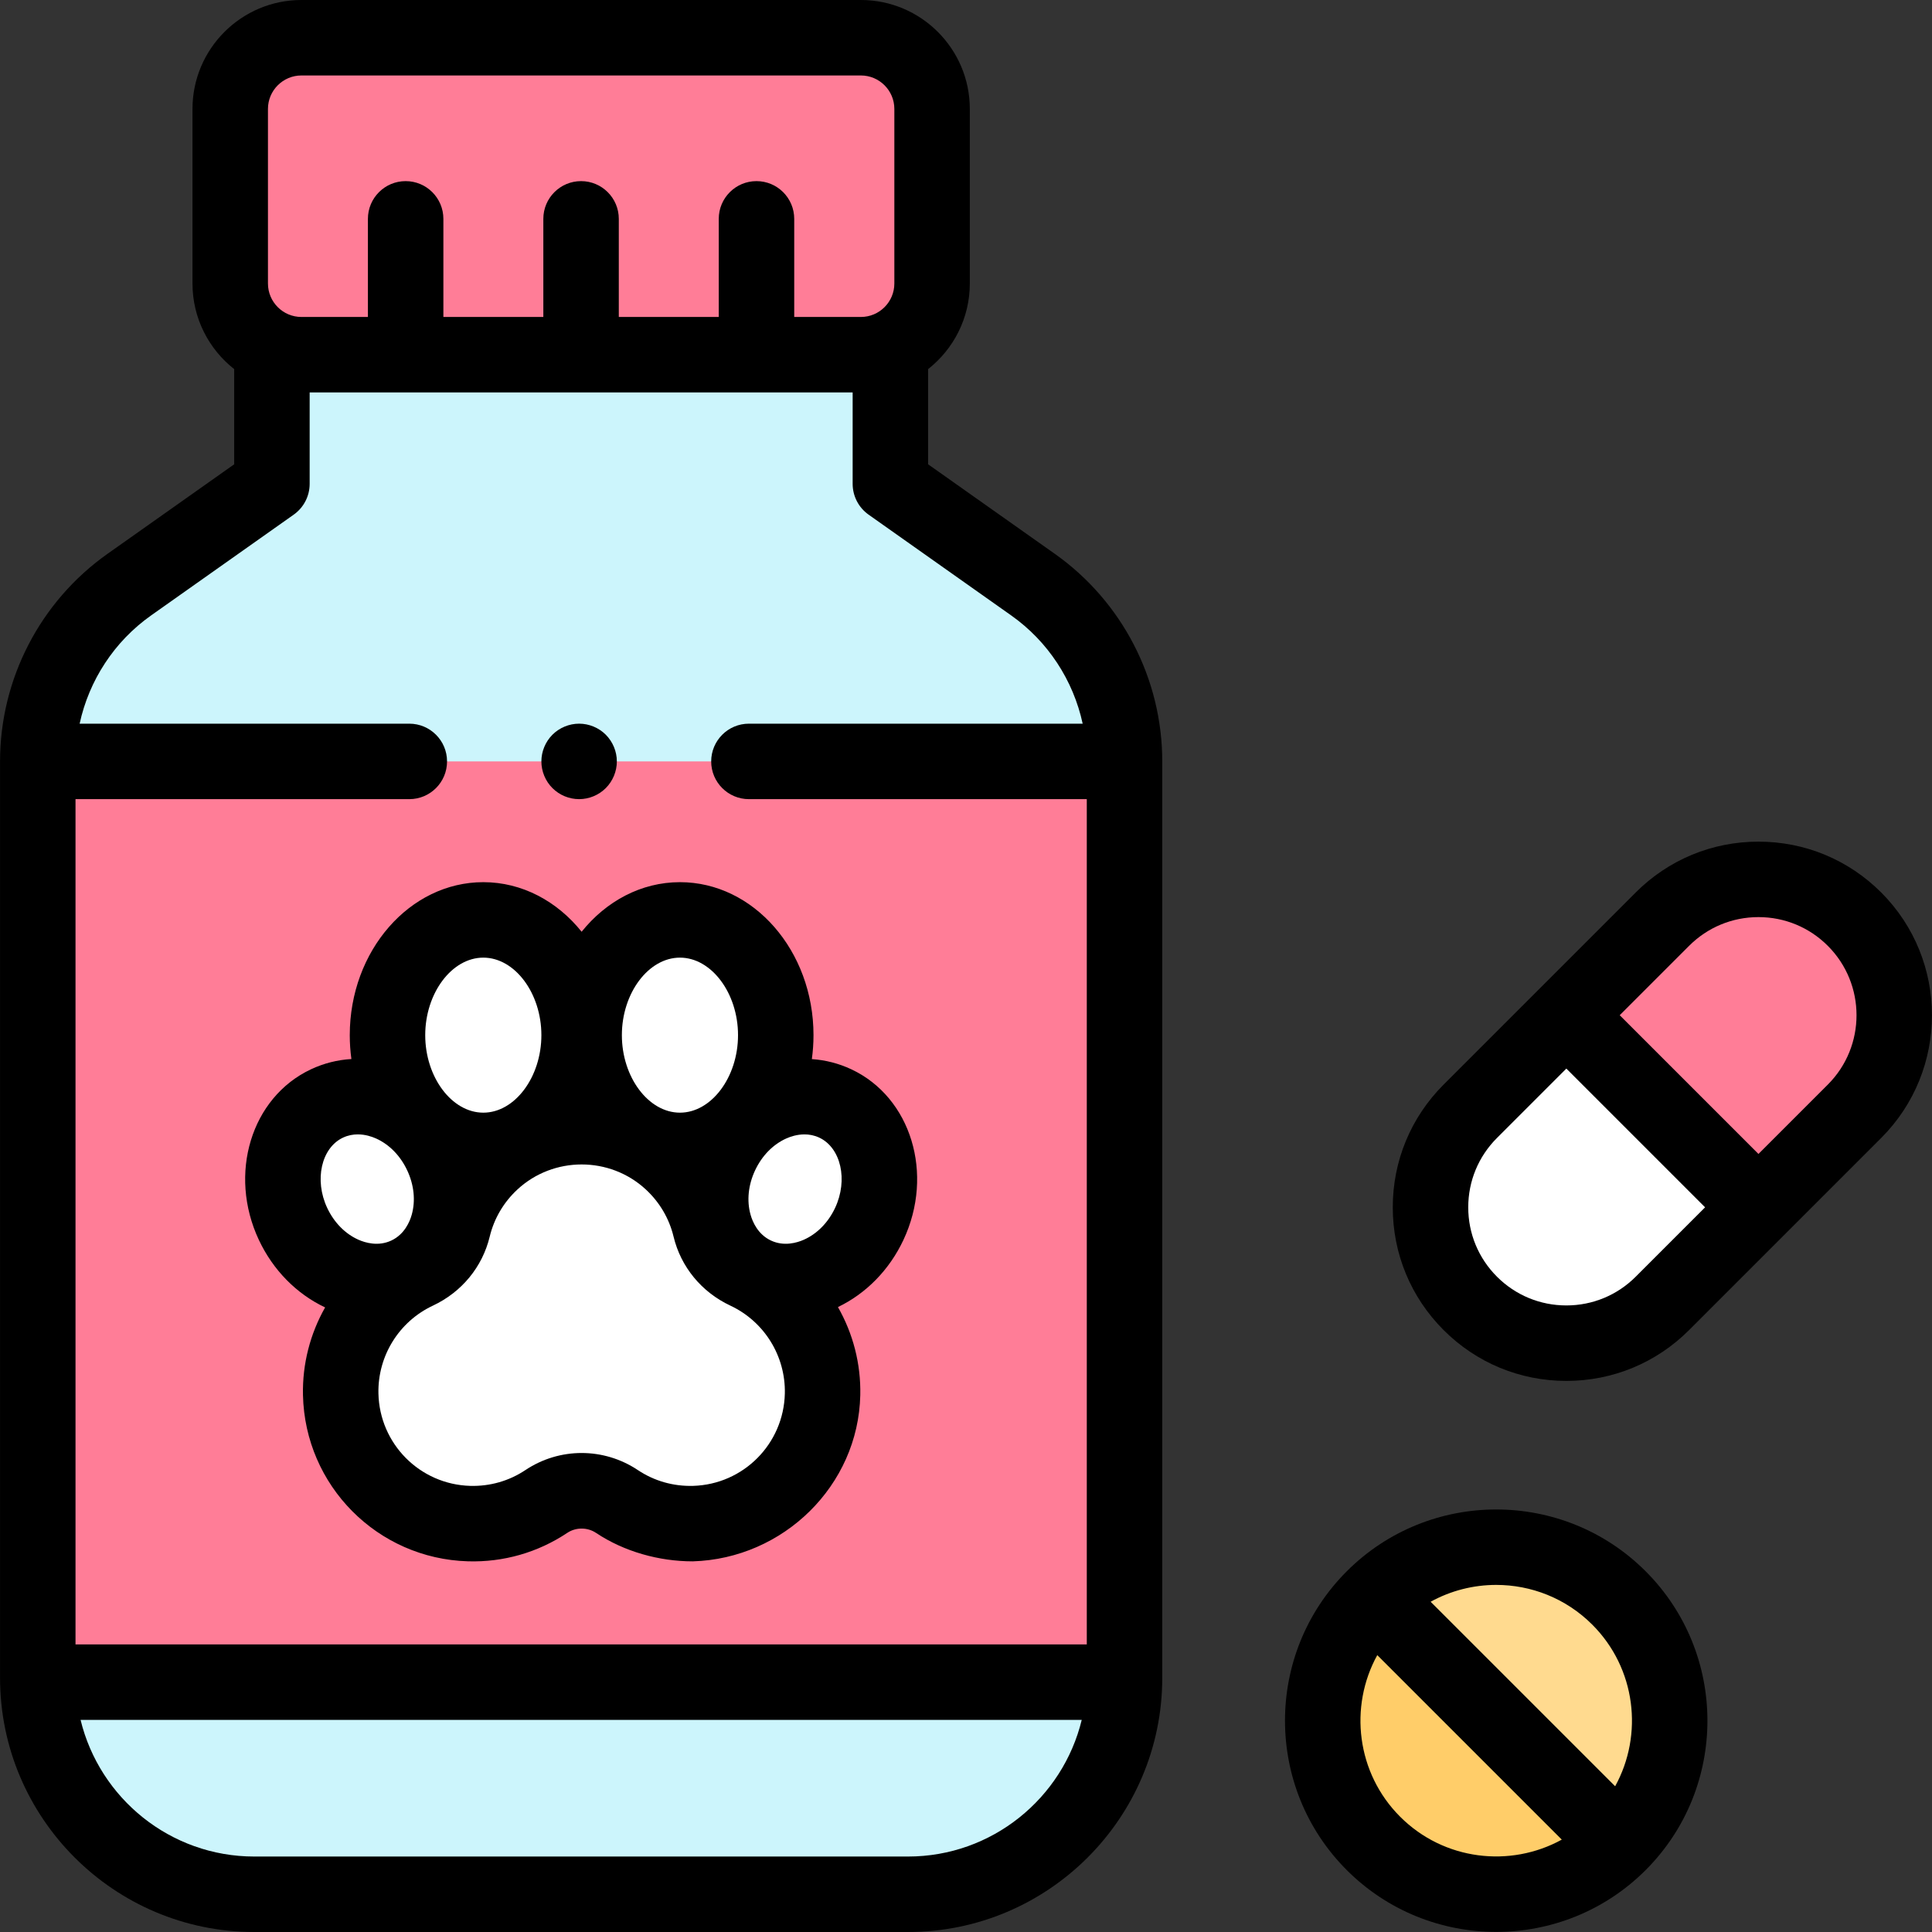
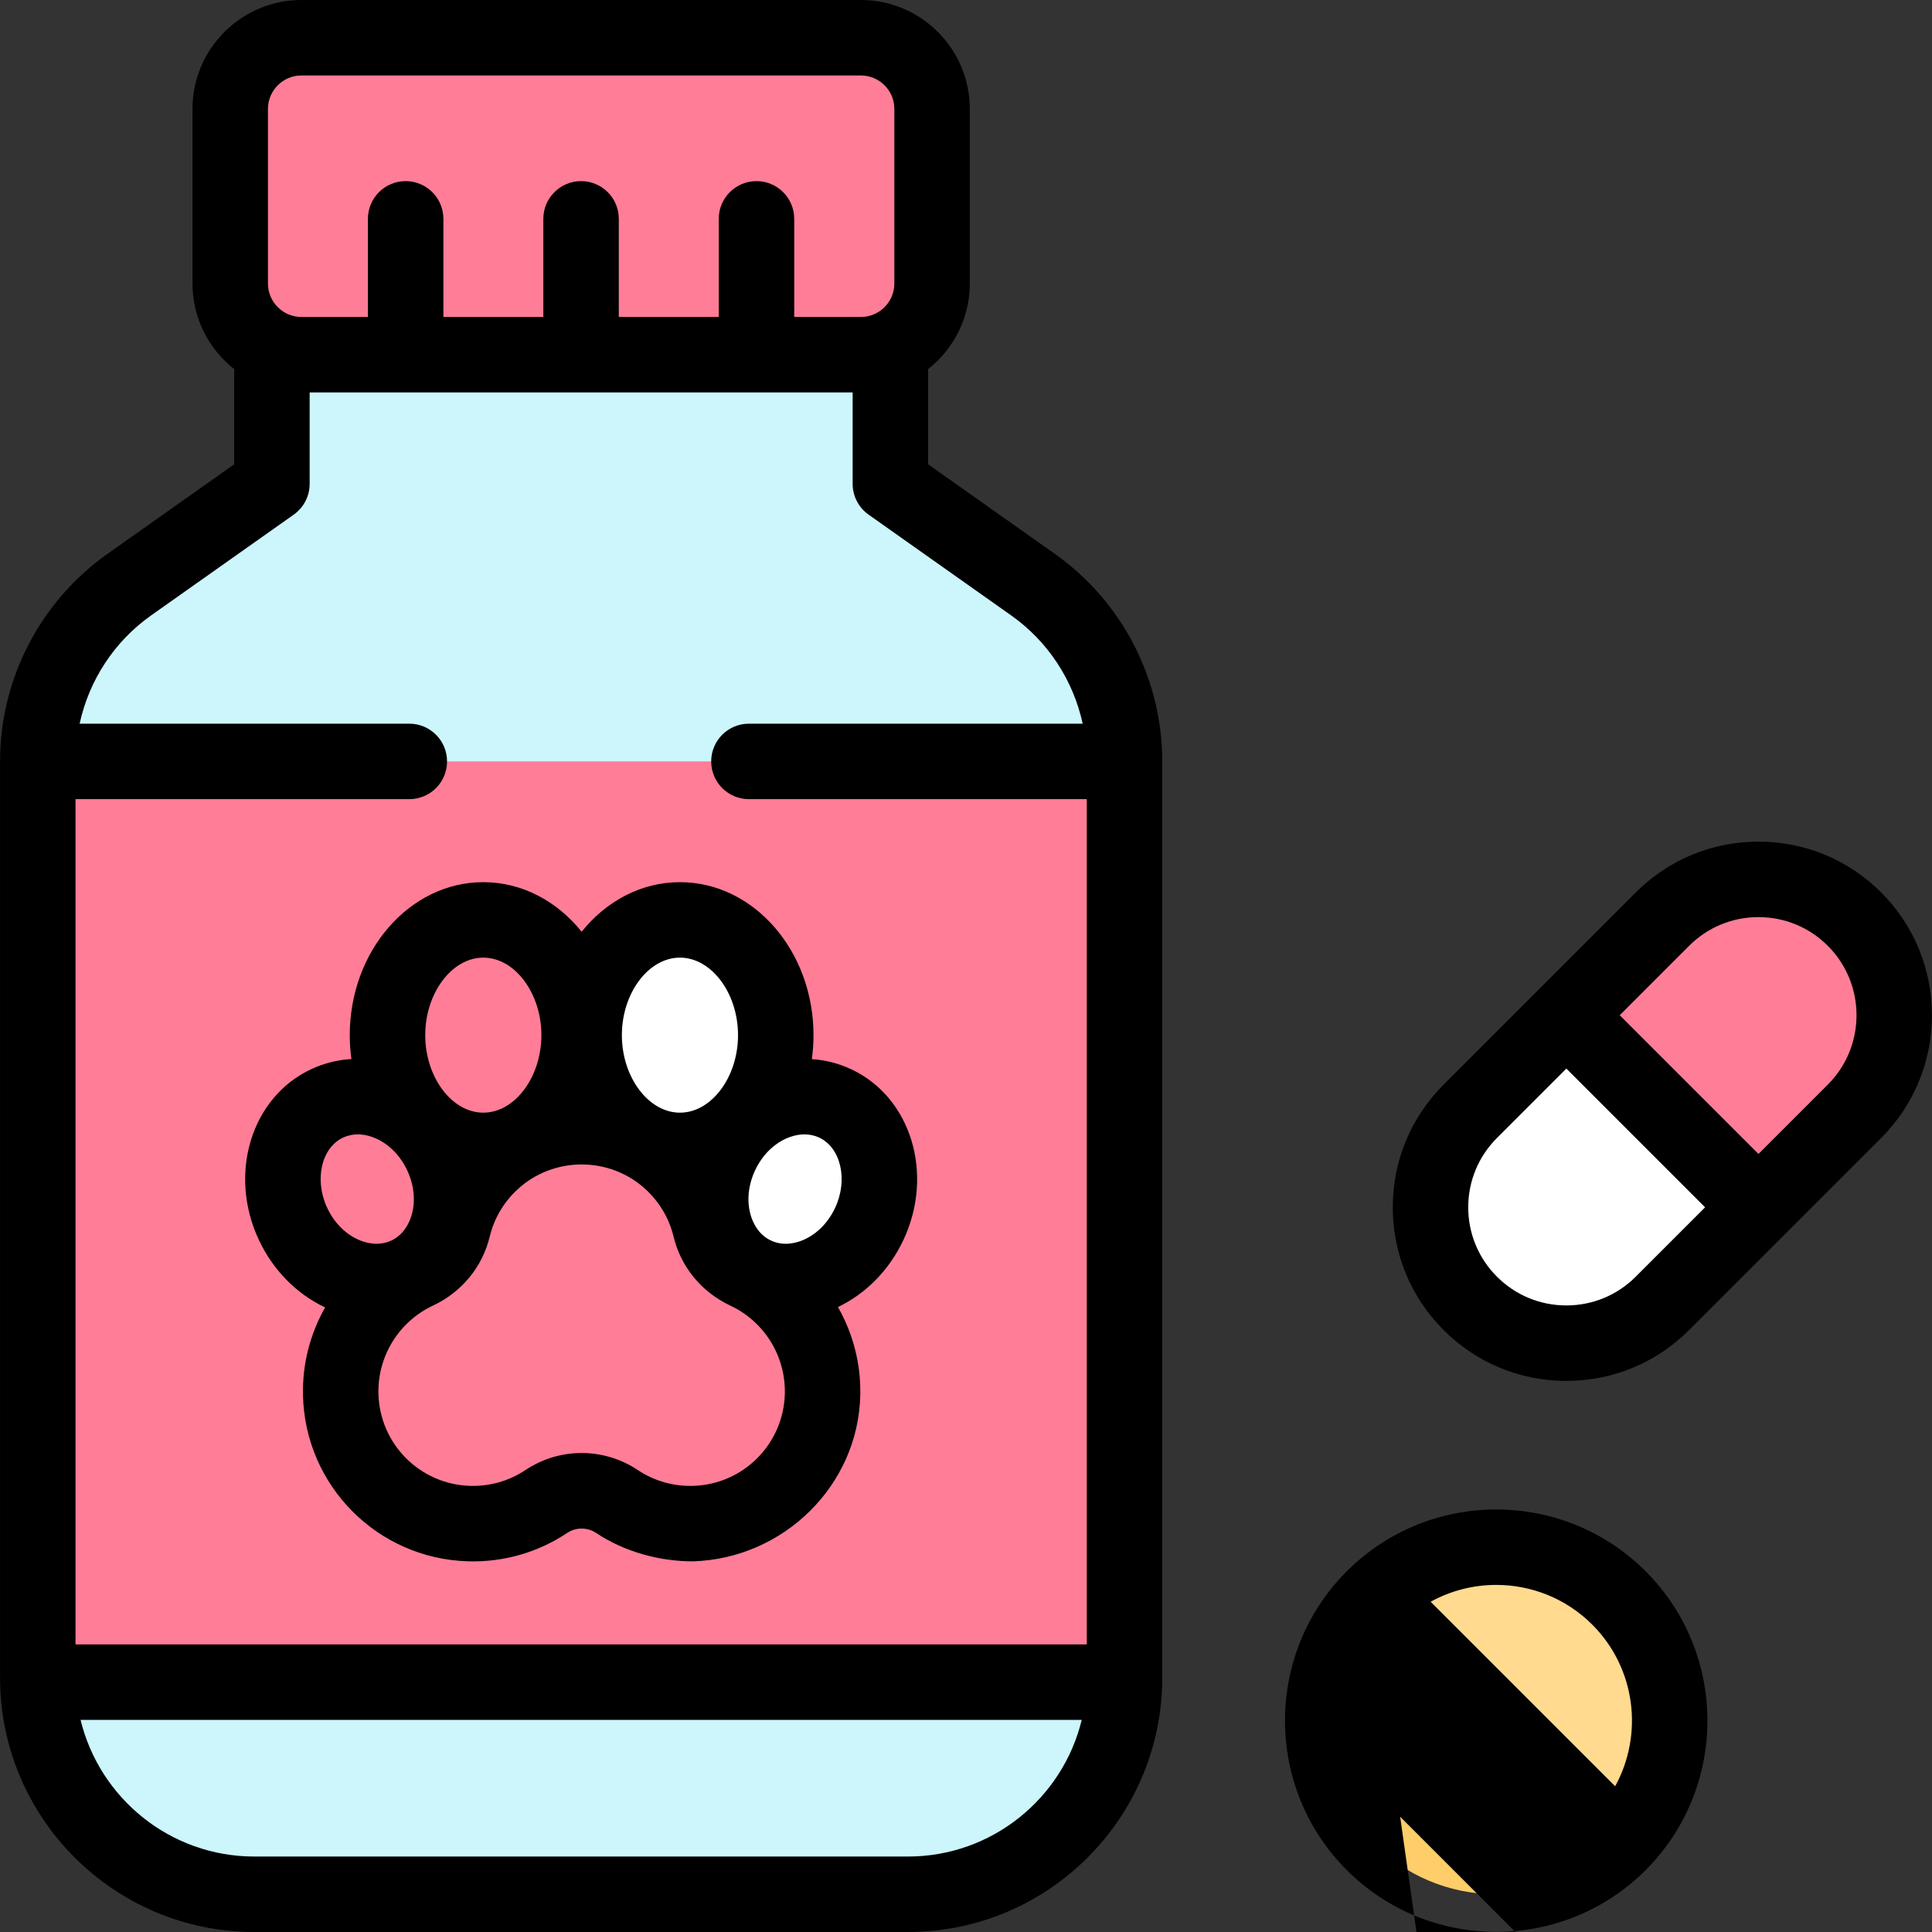
<svg xmlns="http://www.w3.org/2000/svg" id="Capa_1" height="512" viewBox="0 0 512 512" width="512">
  <rect x="0" y="0" width="512" height="512" fill="#333333" stroke="none" />
  <g id="XMLID_78_">
    <g id="XMLID_1351_">
      <path id="XMLID_1353_" d="m389.643 294.498c-14.059 14.059-14.059 36.853 0 50.911 14.059 14.059 36.853 14.059 50.912 0l25.456-25.456-50.912-50.912z" fill="#fff" />
      <path id="XMLID_1352_" d="m491.467 243.586c-14.059-14.059-36.853-14.059-50.912 0l-25.456 25.456 50.912 50.912 25.456-25.456c14.059-14.059 14.059-36.853 0-50.912z" fill="#ff7d97" />
    </g>
    <path id="XMLID_1350_" d="m235.96 94v34.222l37.787 26.704c15.216 10.753 24.263 28.225 24.263 46.857v242.84c0 31.688-25.688 57.376-57.376 57.376h-86.624-86.623c-31.688 0-57.376-25.688-57.376-57.376v-242.84c0-18.632 9.047-36.104 24.263-46.857l37.787-26.704v-34.222z" fill="#ccf5fc" />
    <path id="XMLID_1349_" d="m10.04 445.783h287.941c.008-.387.029-.771.029-1.16v-242.84h-288v242.84c.001.389.023.773.03 1.16z" fill="#ff7d97" />
    <path id="XMLID_1348_" d="m228.142 94h-148.262c-10.421 0-18.869-8.448-18.869-18.869v-46.262c0-10.421 8.448-18.869 18.869-18.869h148.262c10.421 0 18.869 8.448 18.869 18.869v46.262c0 10.421-8.448 18.869-18.869 18.869z" fill="#ff7d97" />
    <g id="XMLID_588_" fill="#fff">
-       <path id="XMLID_1340_" d="m188.22 325.376c-1.558-6.466-4.975-12.574-10.257-17.473-13.368-12.398-34.281-12.398-47.649 0-5.282 4.899-8.699 11.007-10.257 17.473-1.237 5.133-4.804 9.338-9.584 11.58-12.151 5.7-20.497 18.161-20.182 32.542.406 18.564 15.463 33.734 34.024 34.27 7.58.219 14.634-1.97 20.461-5.856 5.654-3.772 13.072-3.772 18.726 0 5.826 3.887 12.881 6.075 20.461 5.856 18.561-.536 33.618-15.705 34.024-34.27.315-14.381-8.032-26.842-20.182-32.542-4.781-2.242-8.348-6.447-9.585-11.58z" />
-       <ellipse id="XMLID_1339_" cx="128.081" cy="274.325" rx="25.39" ry="30.542" />
      <ellipse id="XMLID_1331_" cx="210.714" cy="315.118" rx="25.064" ry="21.711" transform="matrix(.425 -.905 .905 .425 -164.104 371.787)" />
      <ellipse id="XMLID_1328_" cx="180.195" cy="274.325" rx="25.39" ry="30.542" />
-       <ellipse id="XMLID_1153_" cx="97.308" cy="315.118" rx="21.711" ry="25.064" transform="matrix(.905 -.425 .425 .905 -124.793 71.316)" />
    </g>
    <g id="XMLID_679_">
      <circle id="XMLID_587_" cx="396.511" cy="456" fill="#ffcd69" r="46" />
      <path id="XMLID_1342_" d="m429.038 423.473c-17.964-17.964-47.09-17.964-65.054 0l65.054 65.054c17.964-17.964 17.964-47.09 0-65.054z" fill="#ffda8f" />
    </g>
    <g id="XMLID_188_">
      <path id="XMLID_308_" d="m279.519 146.76-33.559-23.716v-25.224c6.722-5.29 11.051-13.491 11.051-22.689v-46.262c0-15.918-12.95-28.869-28.869-28.869h-148.262c-15.919 0-28.869 12.951-28.869 28.869v46.262c0 9.198 4.329 17.399 11.051 22.689v25.224l-33.558 23.716c-17.842 12.607-28.493 33.177-28.493 55.023v242.84c0 37.152 30.225 67.377 67.377 67.377h173.246c37.151 0 67.377-30.225 67.377-67.376v-242.84c0-21.847-10.652-42.417-28.492-55.024zm-208.508-117.891c0-4.891 3.979-8.869 8.869-8.869h148.262c4.891 0 8.869 3.979 8.869 8.869v46.262c0 4.891-3.979 8.869-8.869 8.869h-17.665v-26c0-5.523-4.478-10-10-10s-10 4.477-10 10v26h-26.489v-26c0-5.523-4.478-10-10-10s-10 4.477-10 10v26h-26.488v-26c0-5.523-4.478-10-10-10s-10 4.477-10 10v26h-17.62c-4.891 0-8.869-3.979-8.869-8.869zm-30.965 134.224 37.787-26.704c2.651-1.874 4.229-4.919 4.229-8.167v-24.222h143.898v24.222c0 3.247 1.577 6.292 4.229 8.167l37.787 26.704c9.772 6.905 16.457 17.213 18.943 28.69h-88.447c-5.522 0-10 4.477-10 10s4.478 10 10 10h89.539v224h-268v-224h88.461c5.522 0 10-4.477 10-10s-4.478-10-10-10h-87.369c2.486-11.477 9.171-21.785 18.943-28.69zm200.588 328.907h-173.246c-22.28 0-41.005-15.463-46.037-36.217h265.32c-5.032 20.754-23.757 36.217-46.037 36.217z" />
      <path id="XMLID_313_" d="m92.691 274.325c0 2.153.15 4.266.434 6.329-3.689.215-7.311 1.123-10.731 2.73-15.825 7.438-22.009 27.724-13.786 45.222 3.75 7.977 9.965 14.291 17.553 17.875-3.938 6.939-6.05 14.933-5.869 23.236.525 24.006 19.735 43.354 43.733 44.047 9.397.276 18.502-2.333 26.299-7.533 2.281-1.521 5.347-1.522 7.628 0 7.427 4.954 16.697 7.542 25.63 7.542.444 0-.446.013 0 0 23.998-.693 43.876-20.05 44.401-44.056.183-8.34-1.948-16.37-5.921-23.331 7.496-3.6 13.635-9.873 17.352-17.779 8.223-17.498 2.039-37.785-13.786-45.222-3.342-1.571-6.878-2.469-10.48-2.71.285-2.07.437-4.189.437-6.349 0-22.355-15.876-40.542-35.391-40.542-10.3 0-19.583 5.07-26.057 13.141-6.473-8.072-15.757-13.141-26.057-13.141-19.513-.001-35.389 18.186-35.389 40.541zm-1.79 27.16c1.342-.631 2.682-.861 3.922-.861 1.979 0 3.705.586 4.785 1.065 3.526 1.565 6.474 4.565 8.298 8.448h.001c1.824 3.883 2.253 8.066 1.207 11.78-.521 1.849-1.914 5.196-5.399 6.834-3.482 1.638-6.95.575-8.708-.204-3.526-1.564-6.474-4.564-8.298-8.447-3.474-7.39-1.554-15.915 4.192-18.615zm92.771 92.287c-5.25.139-10.296-1.293-14.621-4.179-4.53-3.022-9.721-4.533-14.913-4.533-5.191 0-10.384 1.511-14.912 4.532-4.327 2.886-9.387 4.324-14.622 4.18-13.343-.386-24.023-11.144-24.315-24.494-.218-9.921 5.446-19.055 14.43-23.269 7.633-3.58 13.122-10.247 15.06-18.291 1.153-4.786 3.69-9.103 7.336-12.484 9.546-8.853 24.501-8.854 34.049 0 3.646 3.381 6.182 7.697 7.336 12.482 1.938 8.045 7.427 14.712 15.059 18.292 8.984 4.214 14.648 13.348 14.431 23.27-.295 13.35-10.975 24.109-24.318 24.494zm37.641-73.672c-1.824 3.883-4.771 6.883-8.298 8.447-1.757.78-5.226 1.841-8.708.204-3.485-1.638-4.879-4.985-5.399-6.834-1.046-3.714-.617-7.897 1.207-11.78h.001c1.824-3.883 4.771-6.883 8.298-8.448 1.08-.479 2.806-1.065 4.785-1.065 1.24 0 2.58.23 3.922.861 5.745 2.7 7.665 11.225 4.192 18.615zm-41.119-66.317c8.343 0 15.391 9.407 15.391 20.542s-7.048 20.542-15.391 20.542-15.391-9.407-15.391-20.542 7.049-20.542 15.391-20.542zm-52.113 0c8.343 0 15.391 9.407 15.391 20.542s-7.048 20.542-15.391 20.542-15.391-9.407-15.391-20.542 7.048-20.542 15.391-20.542z" />
      <path id="XMLID_960_" d="m498.538 236.515c-8.688-8.688-20.24-13.473-32.527-13.473s-23.839 4.785-32.527 13.473l-50.911 50.912c-8.688 8.688-13.474 20.24-13.474 32.527s4.785 23.839 13.474 32.527c8.688 8.688 20.24 13.474 32.526 13.474 12.287 0 23.839-4.785 32.527-13.473l50.912-50.912c17.935-17.937 17.935-47.12 0-65.055zm-65.054 101.823c-4.91 4.911-11.439 7.615-18.385 7.615-6.944 0-13.474-2.705-18.384-7.615-4.911-4.911-7.616-11.44-7.616-18.385s2.705-13.474 7.616-18.385l18.384-18.384 36.769 36.769zm50.912-50.912-18.385 18.385-36.77-36.769 18.385-18.385c4.91-4.911 11.439-7.615 18.385-7.615 6.944 0 13.474 2.705 18.385 7.616 10.137 10.136 10.137 26.631 0 36.768z" />
-       <path id="XMLID_968_" d="m356.912 416.402c-21.834 21.834-21.834 57.362 0 79.196 10.918 10.917 25.258 16.375 39.599 16.375s28.681-5.458 39.599-16.375c21.834-21.834 21.834-57.362 0-79.196-21.836-21.834-57.362-21.834-79.198 0zm65.055 14.142c11.583 11.583 13.597 29.155 6.064 42.833l-48.898-48.897c5.39-2.969 11.382-4.463 17.378-4.463 9.219 0 18.438 3.509 25.456 10.527zm-50.912 50.912c-11.583-11.583-13.597-29.155-6.064-42.833l48.898 48.897c-13.679 7.533-31.252 5.518-42.834-6.064z" />
-       <path id="XMLID_1000_" d="m153.471 211.78c2.63 0 5.21-1.06 7.07-2.93 1.859-1.86 2.93-4.44 2.93-7.07s-1.07-5.2-2.93-7.07c-1.86-1.86-4.44-2.93-7.07-2.93s-5.21 1.07-7.07 2.93c-1.859 1.86-2.93 4.44-2.93 7.07 0 2.64 1.07 5.22 2.93 7.07 1.86 1.87 4.44 2.93 7.07 2.93z" />
+       <path id="XMLID_968_" d="m356.912 416.402c-21.834 21.834-21.834 57.362 0 79.196 10.918 10.917 25.258 16.375 39.599 16.375s28.681-5.458 39.599-16.375c21.834-21.834 21.834-57.362 0-79.196-21.836-21.834-57.362-21.834-79.198 0zm65.055 14.142c11.583 11.583 13.597 29.155 6.064 42.833l-48.898-48.897c5.39-2.969 11.382-4.463 17.378-4.463 9.219 0 18.438 3.509 25.456 10.527zm-50.912 50.912l48.898 48.897c-13.679 7.533-31.252 5.518-42.834-6.064z" />
    </g>
  </g>
</svg>